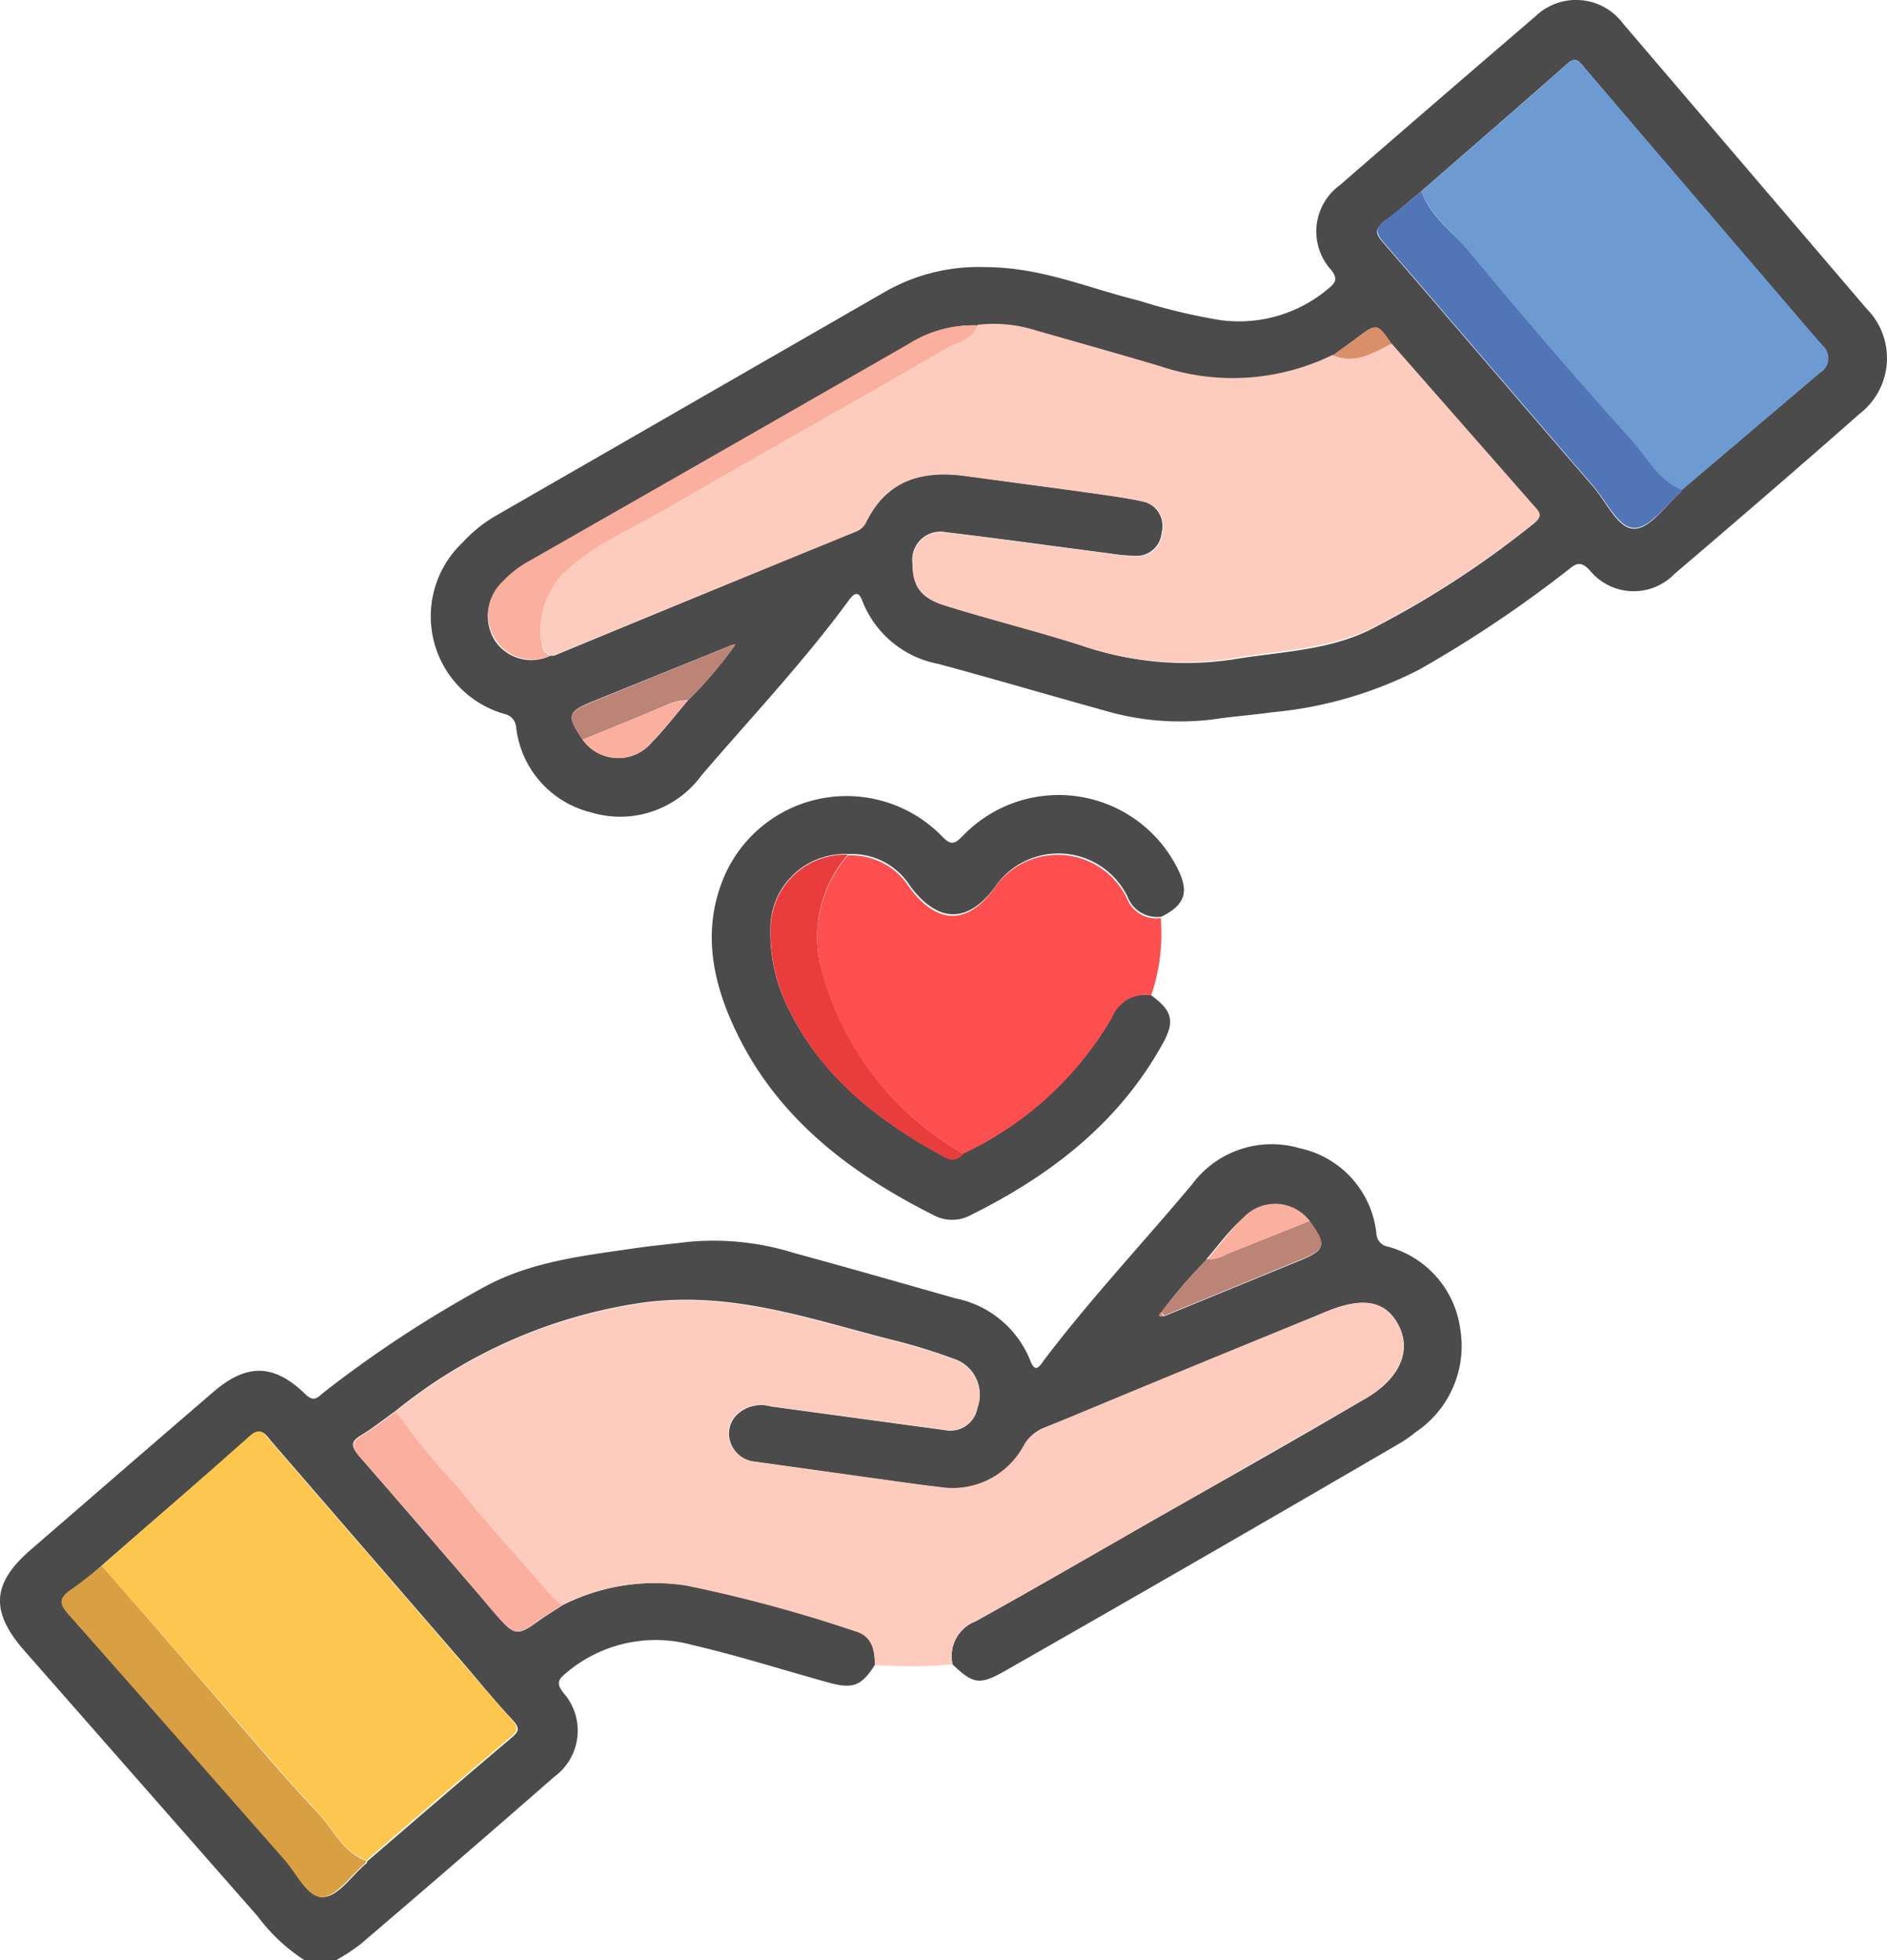
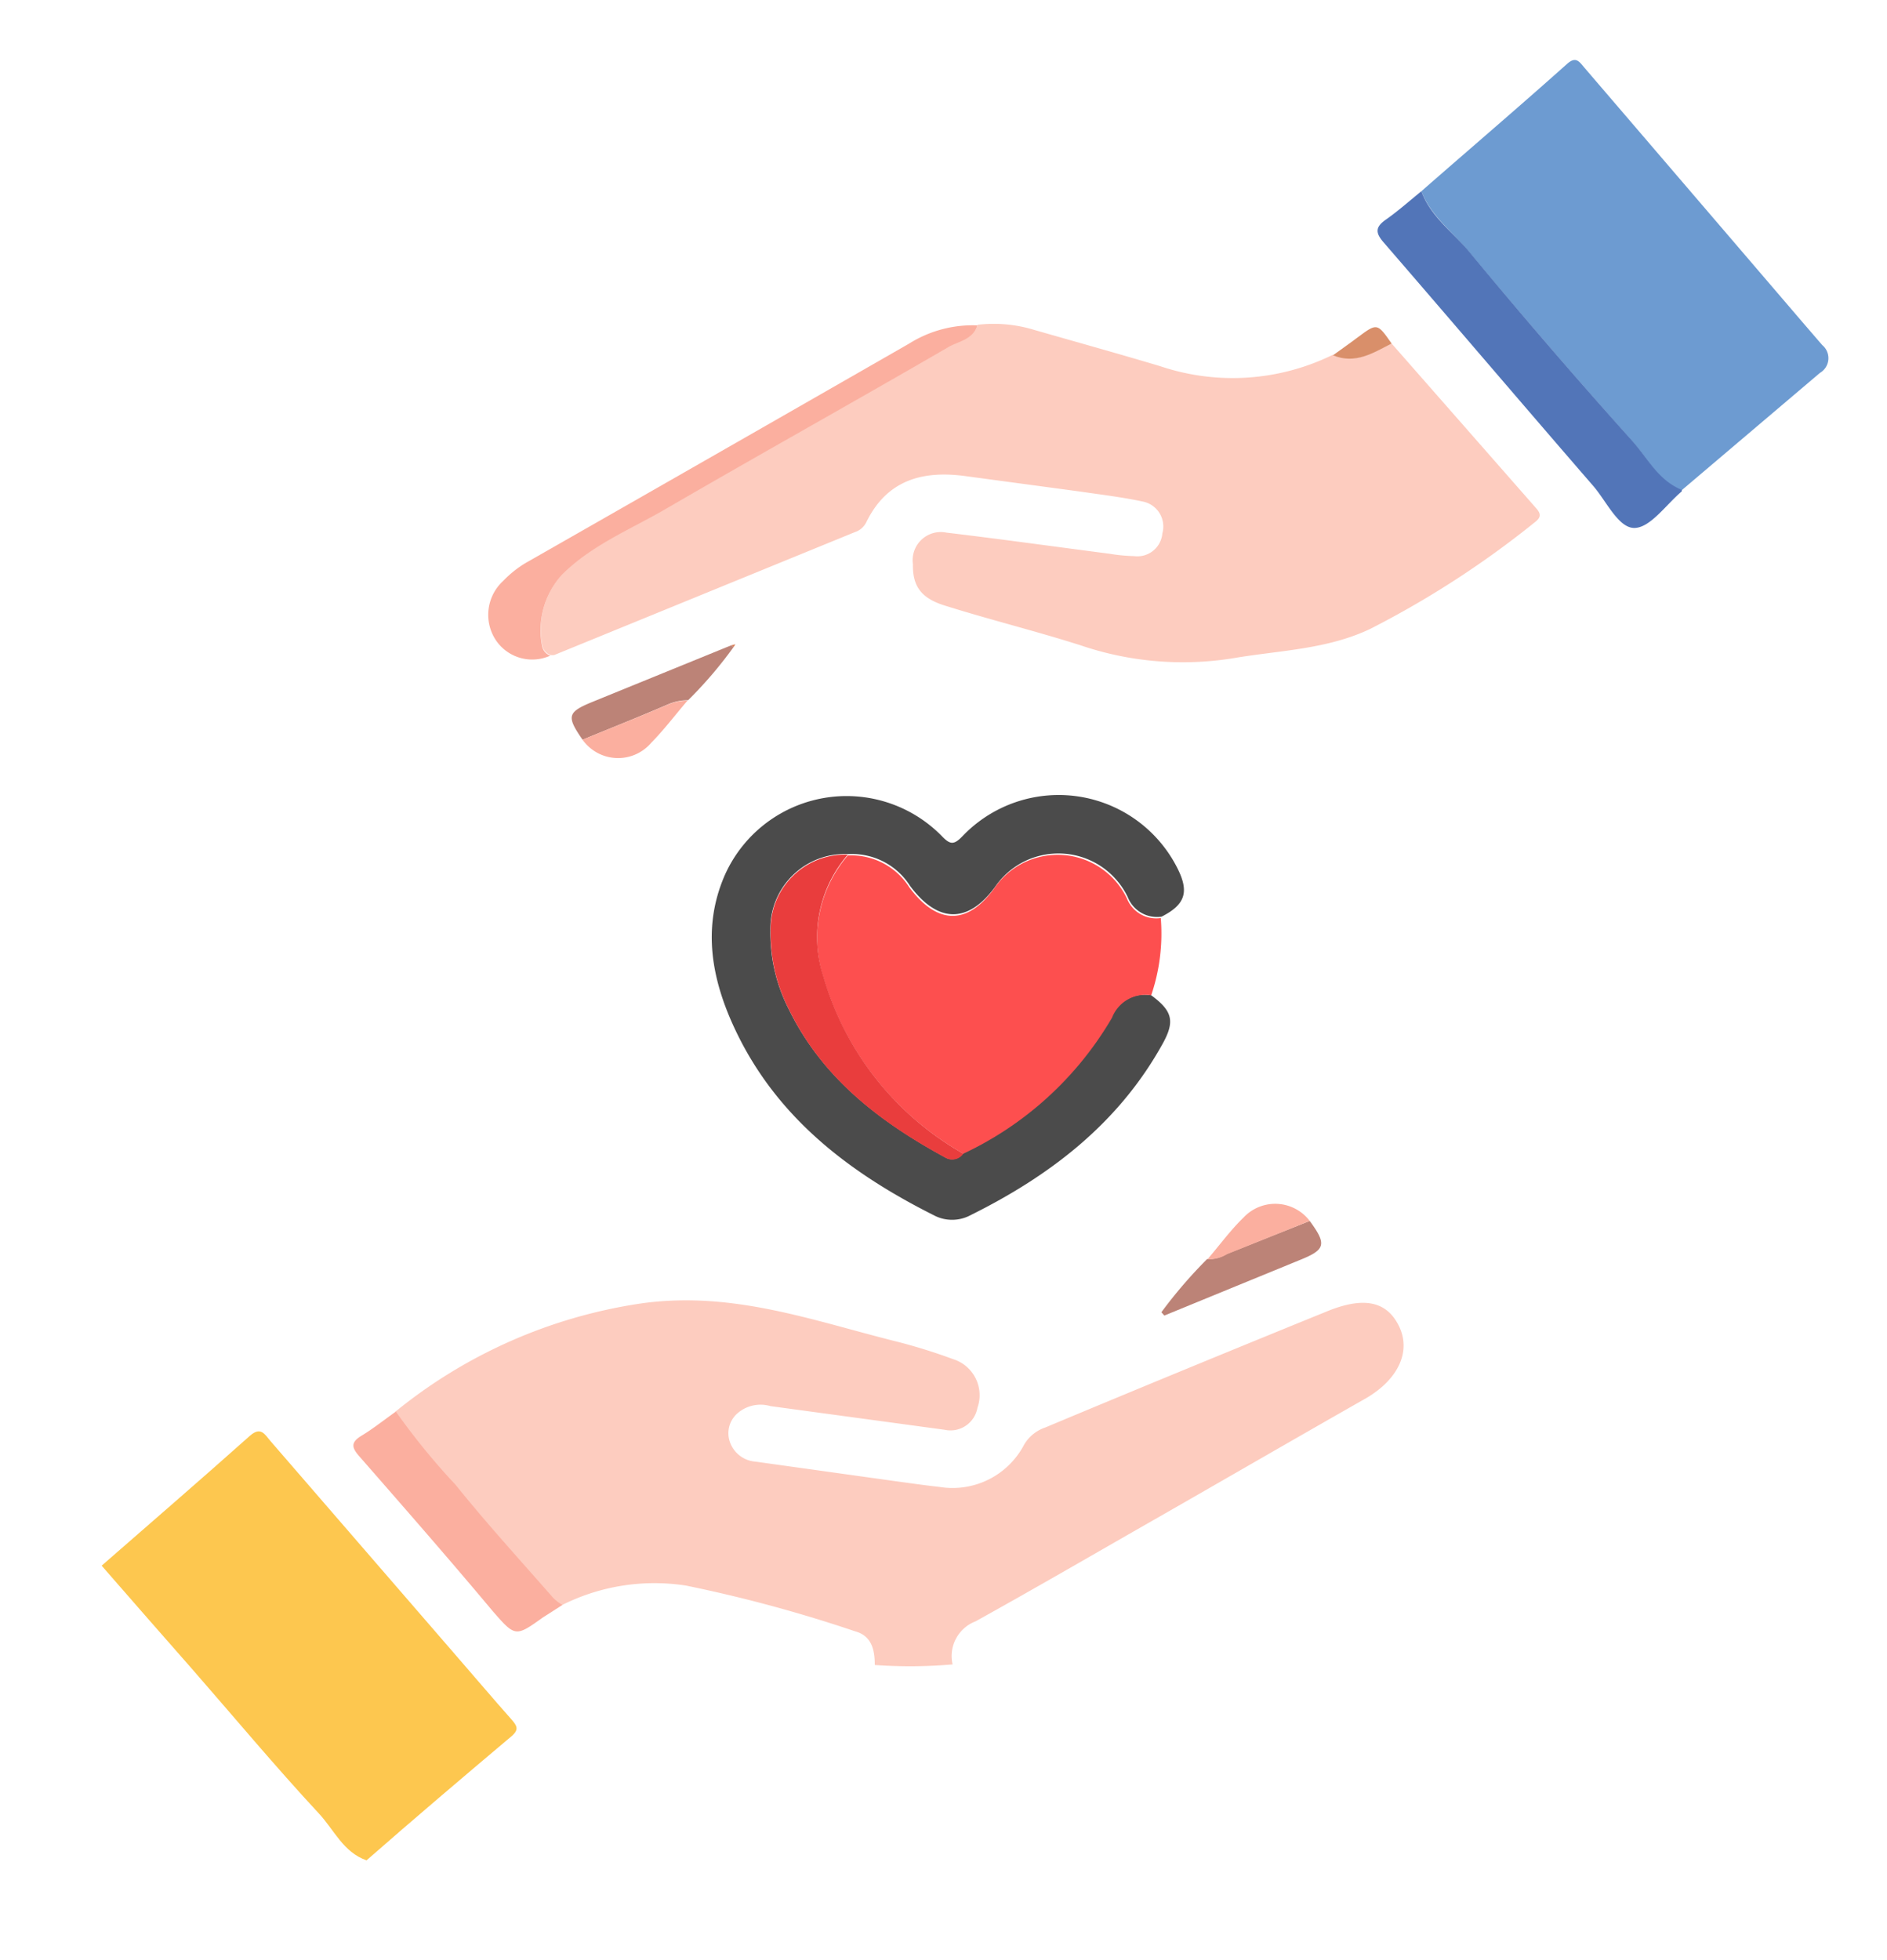
<svg xmlns="http://www.w3.org/2000/svg" viewBox="0 0 96.53 100.24">
  <defs>
    <style>.cls-1{fill:#4b4b4b;}.cls-2{fill:#fdccbf;}.cls-3{fill:#fd4f4f;}.cls-4{fill:#fdc74f;}.cls-5{fill:#d99f43;}.cls-6{fill:#fbaf9f;}.cls-7{fill:#bc8377;}.cls-8{fill:#d7815c;}.cls-9{fill:#6d9bd1;}.cls-10{fill:#5275b8;}.cls-11{fill:#d98f6a;}.cls-12{fill:#e93d3d;}</style>
  </defs>
  <g id="Capa_2" data-name="Capa 2">
    <g id="Capa_1-2" data-name="Capa 1">
-       <path class="cls-1" d="M44.75,85.15c-.68,1.07-1.12,1.24-2.36.9-2.35-.65-4.67-1.39-7-1.93a7.07,7.07,0,0,0-6.42,1.43c-.37.31-.55.49-.17,1a2.92,2.92,0,0,1-.45,4.32q-4.93,4.31-9.91,8.56a10.77,10.77,0,0,1-1.25.82H15.58A9.23,9.23,0,0,1,13.18,98L1.24,84.41c-1.75-2-1.66-3.44.34-5.16,3.11-2.69,6.21-5.38,9.33-8.06,1.7-1.47,3.1-1.46,4.71.11.46.45.66.13.94-.09a60.15,60.15,0,0,1,8.32-5.45c2.34-1.24,4.89-1.53,7.43-1.9,1-.15,2-.24,3-.36a13.84,13.84,0,0,1,5.31.58c2.76.75,5.51,1.54,8.26,2.32a5.22,5.22,0,0,1,3.82,3.17c.23.61.42.41.7,0,2.36-3.12,5.07-6,7.58-9a5.07,5.07,0,0,1,5.5-1.85,5,5,0,0,1,3.93,4.36.7.7,0,0,0,.57.67,5.06,5.06,0,0,1,3.72,4.22,5.3,5.3,0,0,1-2.28,5.27,6.58,6.58,0,0,1-.88.61Q61.47,79.72,51.38,85.47c-1.27.72-1.61.65-2.65-.35a1.9,1.9,0,0,1,1.17-2.2c3.16-1.75,6.28-3.57,9.42-5.36,3.53-2,7.07-4,10.59-6.07,1.69-1,2.3-2.39,1.65-3.68s-1.82-1.52-3.74-.72c-4.78,2-9.56,4-14.34,5.9a2,2,0,0,0-1.06.91,4.13,4.13,0,0,1-4.35,2.16c-.74-.08-1.49-.19-2.23-.29l-7.16-1a1.5,1.5,0,0,1-1.31-1,1.35,1.35,0,0,1,.35-1.44,1.8,1.8,0,0,1,1.72-.4l8.91,1.21A1.4,1.4,0,0,0,50,72a1.93,1.93,0,0,0-1.24-2.52,28.46,28.46,0,0,0-2.89-.9c-4.29-1.07-8.4-2.61-13.08-1.95a25.88,25.88,0,0,0-12.57,5.54c-.58.41-1.14.86-1.75,1.23S18,74,18.4,74.5c2.29,2.62,4.55,5.26,6.83,7.89,1.16,1.35,1.17,1.34,2.57.33l1-.64a10.54,10.54,0,0,1,6.36-1,72.21,72.21,0,0,1,8.65,2.34C44.59,83.66,44.79,84.37,44.75,85.15Zm17-20.75a24.3,24.3,0,0,0-2.34,2.72l-.1.19.25,0,6.93-2.84c1.32-.54,1.39-.81.51-2a2.22,2.22,0,0,0-3.41-.17C62.88,62.92,62.32,63.69,61.71,64.4ZM5.2,80.07a19.35,19.35,0,0,1-1.59,1.28c-.67.45-.5.77,0,1.27,3.67,4.15,7.32,8.33,11,12.49.61.7,1.14,1.94,1.92,1.91s1.45-1.08,2.17-1.69c.05,0,.07-.11.11-.16,2.47-2.12,4.93-4.25,7.42-6.35.4-.34.27-.54,0-.85-1-1.07-1.88-2.17-2.82-3.25l-9.52-11c-.29-.34-.49-.76-1.06-.25C10.27,75.67,7.73,77.86,5.2,80.07Z" />
-       <path class="cls-1" d="M50.38,13.66c2.88,0,5.32,1.09,7.87,1.71a29.81,29.81,0,0,0,4.17,1A7.08,7.08,0,0,0,68,14.72c.36-.31.42-.49.1-.91a2.93,2.93,0,0,1,.44-4.34q5-4.34,10-8.63a3,3,0,0,1,4.5.38Q89.26,8.5,95.48,15.78a3.59,3.59,0,0,1-.35,5.38c-3.13,2.76-6.29,5.48-9.47,8.19a2.9,2.9,0,0,1-4.35-.2c-.46-.48-.7-.33-1.1,0a62.07,62.07,0,0,1-7.62,5.1,20.64,20.64,0,0,1-7.54,2.18c-1,.14-2,.21-3,.36a13.64,13.64,0,0,1-5.61-.47c-2.82-.78-5.63-1.61-8.45-2.37a5.2,5.2,0,0,1-3.88-3.23c-.17-.45-.37-.45-.66-.06-2.31,3.16-5,6-7.57,9a5.15,5.15,0,0,1-5.67,1.88,5.07,5.07,0,0,1-3.81-4.37.74.74,0,0,0-.57-.65,5.19,5.19,0,0,1-2.17-8.77,7.19,7.19,0,0,1,1.75-1.4L45.14,15A9.64,9.64,0,0,1,50.38,13.66ZM37.41,33l-7.09,2.87c-1.3.53-1.35.74-.52,1.94a2.23,2.23,0,0,0,3.55.15c.66-.67,1.23-1.43,1.85-2.15a21.41,21.41,0,0,0,2.32-2.71l.1-.15ZM72.71,9.78c-.6.49-1.17,1-1.8,1.48s-.57.68-.11,1.2c3.58,4.14,7.13,8.31,10.71,12.44.67.78,1.26,2.15,2.09,2.14s1.6-1.2,2.39-1.88a.2.2,0,0,0,0-.08l7.07-6a.87.87,0,0,0,.12-1.42c-.92-1.06-1.83-2.13-2.74-3.19Q85.76,9,81.05,3.46c-.27-.32-.44-.6-.9-.18C77.69,5.46,75.19,7.61,72.71,9.78ZM28.16,33.53a1,1,0,0,0,.19,0L43.7,27.19a1,1,0,0,0,.57-.49c1.07-2.21,2.94-2.68,5.16-2.36l5.72.77c1.09.16,2.19.29,3.27.52a1.3,1.3,0,0,1,1,1.63A1.28,1.28,0,0,1,58,28.42a8.81,8.81,0,0,1-1.26-.12c-2.78-.36-5.56-.75-8.34-1.08a1.44,1.44,0,0,0-1.72,1.61c0,1.15.43,1.77,1.73,2.15,2.27.68,4.58,1.25,6.84,2a16.24,16.24,0,0,0,7.79.75c2.37-.4,4.82-.44,7-1.5a48.42,48.42,0,0,0,8.35-5.4c.3-.23.46-.4.14-.76l-7.4-8.47c-.74-1.06-.74-1.06-1.74-.3-.41.31-.83.6-1.24.9a11.62,11.62,0,0,1-8.83.59c-2.14-.64-4.3-1.24-6.46-1.86A7.07,7.07,0,0,0,50,16.64a6.11,6.11,0,0,0-3.51,1q-9.74,5.57-19.46,11.13a5.4,5.4,0,0,0-1.3,1,2.35,2.35,0,0,0-.41,3A2.24,2.24,0,0,0,28.16,33.53Z" />
      <path class="cls-2" d="M44.75,85.15c0-.78-.16-1.49-1-1.72a72.21,72.21,0,0,0-8.65-2.34,10.54,10.54,0,0,0-6.36,1,2.78,2.78,0,0,1-.46-.35c-1.68-1.92-3.39-3.82-5-5.79a35.27,35.27,0,0,1-3.06-3.75,25.88,25.88,0,0,1,12.57-5.54c4.68-.66,8.79.88,13.08,1.95a28.46,28.46,0,0,1,2.89.9A1.93,1.93,0,0,1,50,72a1.4,1.4,0,0,1-1.68,1.12l-8.91-1.21a1.8,1.8,0,0,0-1.72.4,1.35,1.35,0,0,0-.35,1.44,1.5,1.5,0,0,0,1.31,1l7.16,1c.74.1,1.49.21,2.23.29a4.13,4.13,0,0,0,4.35-2.16A2,2,0,0,1,53.48,73C58.26,71,63,69.05,67.82,67.09c1.92-.8,3.11-.56,3.74.72s0,2.7-1.65,3.68c-3.52,2-7.06,4.05-10.59,6.07-3.14,1.79-6.26,3.61-9.42,5.36a1.9,1.9,0,0,0-1.17,2.2A25.19,25.19,0,0,1,44.75,85.15Z" />
      <path class="cls-1" d="M58.89,50.9c1.09.8,1.22,1.33.59,2.47-2.25,4.07-5.75,6.75-9.82,8.77a2,2,0,0,1-1.79.06c-4.35-2.17-8.11-5-10.25-9.52-1.2-2.53-1.73-5.21-.54-7.93a6.82,6.82,0,0,1,11.09-2c.44.46.63.47,1.08,0a6.8,6.8,0,0,1,11,1.69c.59,1.19.37,1.83-.83,2.44a1.61,1.61,0,0,1-1.73-1,3.93,3.93,0,0,0-6.81-.49c-1.4,1.88-2.94,1.79-4.33-.09a3.51,3.51,0,0,0-3.14-1.62,3.81,3.81,0,0,0-4,3.91,8.51,8.51,0,0,0,.93,4c1.72,3.53,4.66,5.77,8,7.59a.69.69,0,0,0,.93-.2A17.32,17.32,0,0,0,56.86,52,1.83,1.83,0,0,1,58.89,50.9Z" />
      <path class="cls-3" d="M58.89,50.9a1.83,1.83,0,0,0-2,1.14A17.32,17.32,0,0,1,49.28,59a15.33,15.33,0,0,1-7.17-9.06,6.44,6.44,0,0,1,1.26-6.19,3.51,3.51,0,0,1,3.14,1.62c1.39,1.88,2.93,2,4.33.09a3.93,3.93,0,0,1,6.81.49,1.61,1.61,0,0,0,1.73,1A9.82,9.82,0,0,1,58.89,50.9Z" />
      <path class="cls-4" d="M5.2,80.07c2.53-2.21,5.07-4.4,7.57-6.63.57-.51.77-.09,1.06.25l9.52,11c.94,1.08,1.87,2.18,2.82,3.25.27.31.4.51,0,.85-2.49,2.1-5,4.23-7.42,6.35-1.19-.41-1.67-1.58-2.45-2.41-2.22-2.39-4.31-4.9-6.46-7.36C8.3,83.62,6.75,81.85,5.2,80.07Z" />
-       <path class="cls-5" d="M5.2,80.07c1.55,1.78,3.1,3.55,4.64,5.33,2.15,2.46,4.24,5,6.46,7.36.78.83,1.26,2,2.45,2.41,0,0-.06.12-.11.16-.72.61-1.43,1.67-2.17,1.69s-1.31-1.21-1.92-1.91c-3.67-4.16-7.32-8.34-11-12.49-.45-.5-.62-.82,0-1.27A19.35,19.35,0,0,0,5.2,80.07Z" />
      <path class="cls-6" d="M20.25,72.19a35.27,35.27,0,0,0,3.06,3.75c1.61,2,3.32,3.87,5,5.79a2.78,2.78,0,0,0,.46.35l-1,.64c-1.4,1-1.41,1-2.57-.33C23,79.76,20.69,77.12,18.4,74.5c-.41-.46-.48-.73.1-1.08S19.67,72.6,20.25,72.19Z" />
      <path class="cls-7" d="M67,62.44c.88,1.2.81,1.47-.51,2l-6.93,2.84-.15-.17a24.3,24.3,0,0,1,2.34-2.72,1.75,1.75,0,0,0,1-.26Z" />
      <path class="cls-6" d="M67,62.44l-4.23,1.7a1.75,1.75,0,0,1-1,.26c.61-.71,1.17-1.48,1.84-2.13A2.22,2.22,0,0,1,67,62.44Z" />
-       <path class="cls-8" d="M59.52,67.29l-.25,0,.1-.19Z" />
      <path class="cls-2" d="M71.19,17.57,78.59,26c.32.36.16.53-.14.76a48.42,48.42,0,0,1-8.35,5.4c-2.22,1.06-4.67,1.1-7,1.5A16.24,16.24,0,0,1,55.27,33c-2.26-.72-4.57-1.29-6.84-2-1.3-.38-1.75-1-1.73-2.15a1.44,1.44,0,0,1,1.72-1.61c2.78.33,5.56.72,8.34,1.08a8.81,8.81,0,0,0,1.26.12,1.28,1.28,0,0,0,1.44-1.16,1.3,1.3,0,0,0-1-1.63c-1.08-.23-2.18-.36-3.27-.52l-5.72-.77c-2.22-.32-4.09.15-5.16,2.36a1,1,0,0,1-.57.49L28.35,33.5a1,1,0,0,1-.19,0,.65.65,0,0,1-.42-.5,4.24,4.24,0,0,1,1-3.62c1.54-1.55,3.57-2.35,5.41-3.43,4.77-2.77,9.59-5.45,14.36-8.22.52-.3,1.28-.38,1.5-1.12a7.07,7.07,0,0,1,2.89.26c2.16.62,4.32,1.22,6.46,1.86a11.62,11.62,0,0,0,8.83-.59C69.34,18.65,70.25,18,71.19,17.57Z" />
      <path class="cls-9" d="M72.71,9.78c2.48-2.17,5-4.32,7.44-6.5.46-.42.63-.14.9.18q4.71,5.49,9.43,11c.91,1.06,1.82,2.13,2.74,3.19a.87.87,0,0,1-.12,1.42l-7.07,6c-1.21-.45-1.74-1.62-2.52-2.49q-4.31-4.82-8.43-9.78C74.26,11.83,73.17,11,72.71,9.78Z" />
      <path class="cls-10" d="M72.71,9.78c.46,1.26,1.55,2.05,2.37,3q4.14,5,8.43,9.78c.78.87,1.31,2,2.52,2.49a.2.2,0,0,1,0,.08C85.2,25.84,84.41,27,83.6,27s-1.42-1.36-2.09-2.14c-3.58-4.13-7.13-8.3-10.71-12.44-.46-.52-.45-.81.11-1.2S72.11,10.27,72.71,9.78Z" />
      <path class="cls-6" d="M50,16.64c-.22.74-1,.82-1.5,1.12-4.77,2.77-9.59,5.45-14.36,8.22-1.84,1.08-3.87,1.88-5.41,3.43a4.24,4.24,0,0,0-1,3.62.65.65,0,0,0,.42.5,2.24,2.24,0,0,1-2.81-.83,2.35,2.35,0,0,1,.41-3,5.4,5.4,0,0,1,1.3-1q9.73-5.55,19.46-11.13A6.11,6.11,0,0,1,50,16.64Z" />
      <path class="cls-7" d="M29.8,37.83c-.83-1.2-.78-1.41.52-1.94L37.41,33l.11.1a21.41,21.41,0,0,1-2.32,2.71,2.59,2.59,0,0,0-1,.2C32.72,36.65,31.26,37.23,29.8,37.83Z" />
      <path class="cls-6" d="M29.8,37.83c1.46-.6,2.92-1.18,4.37-1.8a2.59,2.59,0,0,1,1-.2c-.62.72-1.19,1.48-1.85,2.15A2.23,2.23,0,0,1,29.8,37.83Z" />
      <path class="cls-11" d="M71.19,17.57c-.94.47-1.85,1.08-3,.6.41-.3.83-.59,1.24-.9C70.45,16.51,70.45,16.51,71.19,17.57Z" />
      <path class="cls-8" d="M37.41,33l.21-.05-.1.15Z" />
      <path class="cls-12" d="M43.37,43.71a6.44,6.44,0,0,0-1.26,6.19A15.33,15.33,0,0,0,49.28,59a.69.69,0,0,1-.93.2c-3.35-1.82-6.29-4.06-8-7.59a8.51,8.51,0,0,1-.93-4A3.81,3.81,0,0,1,43.37,43.71Z" />
    </g>
  </g>
</svg>